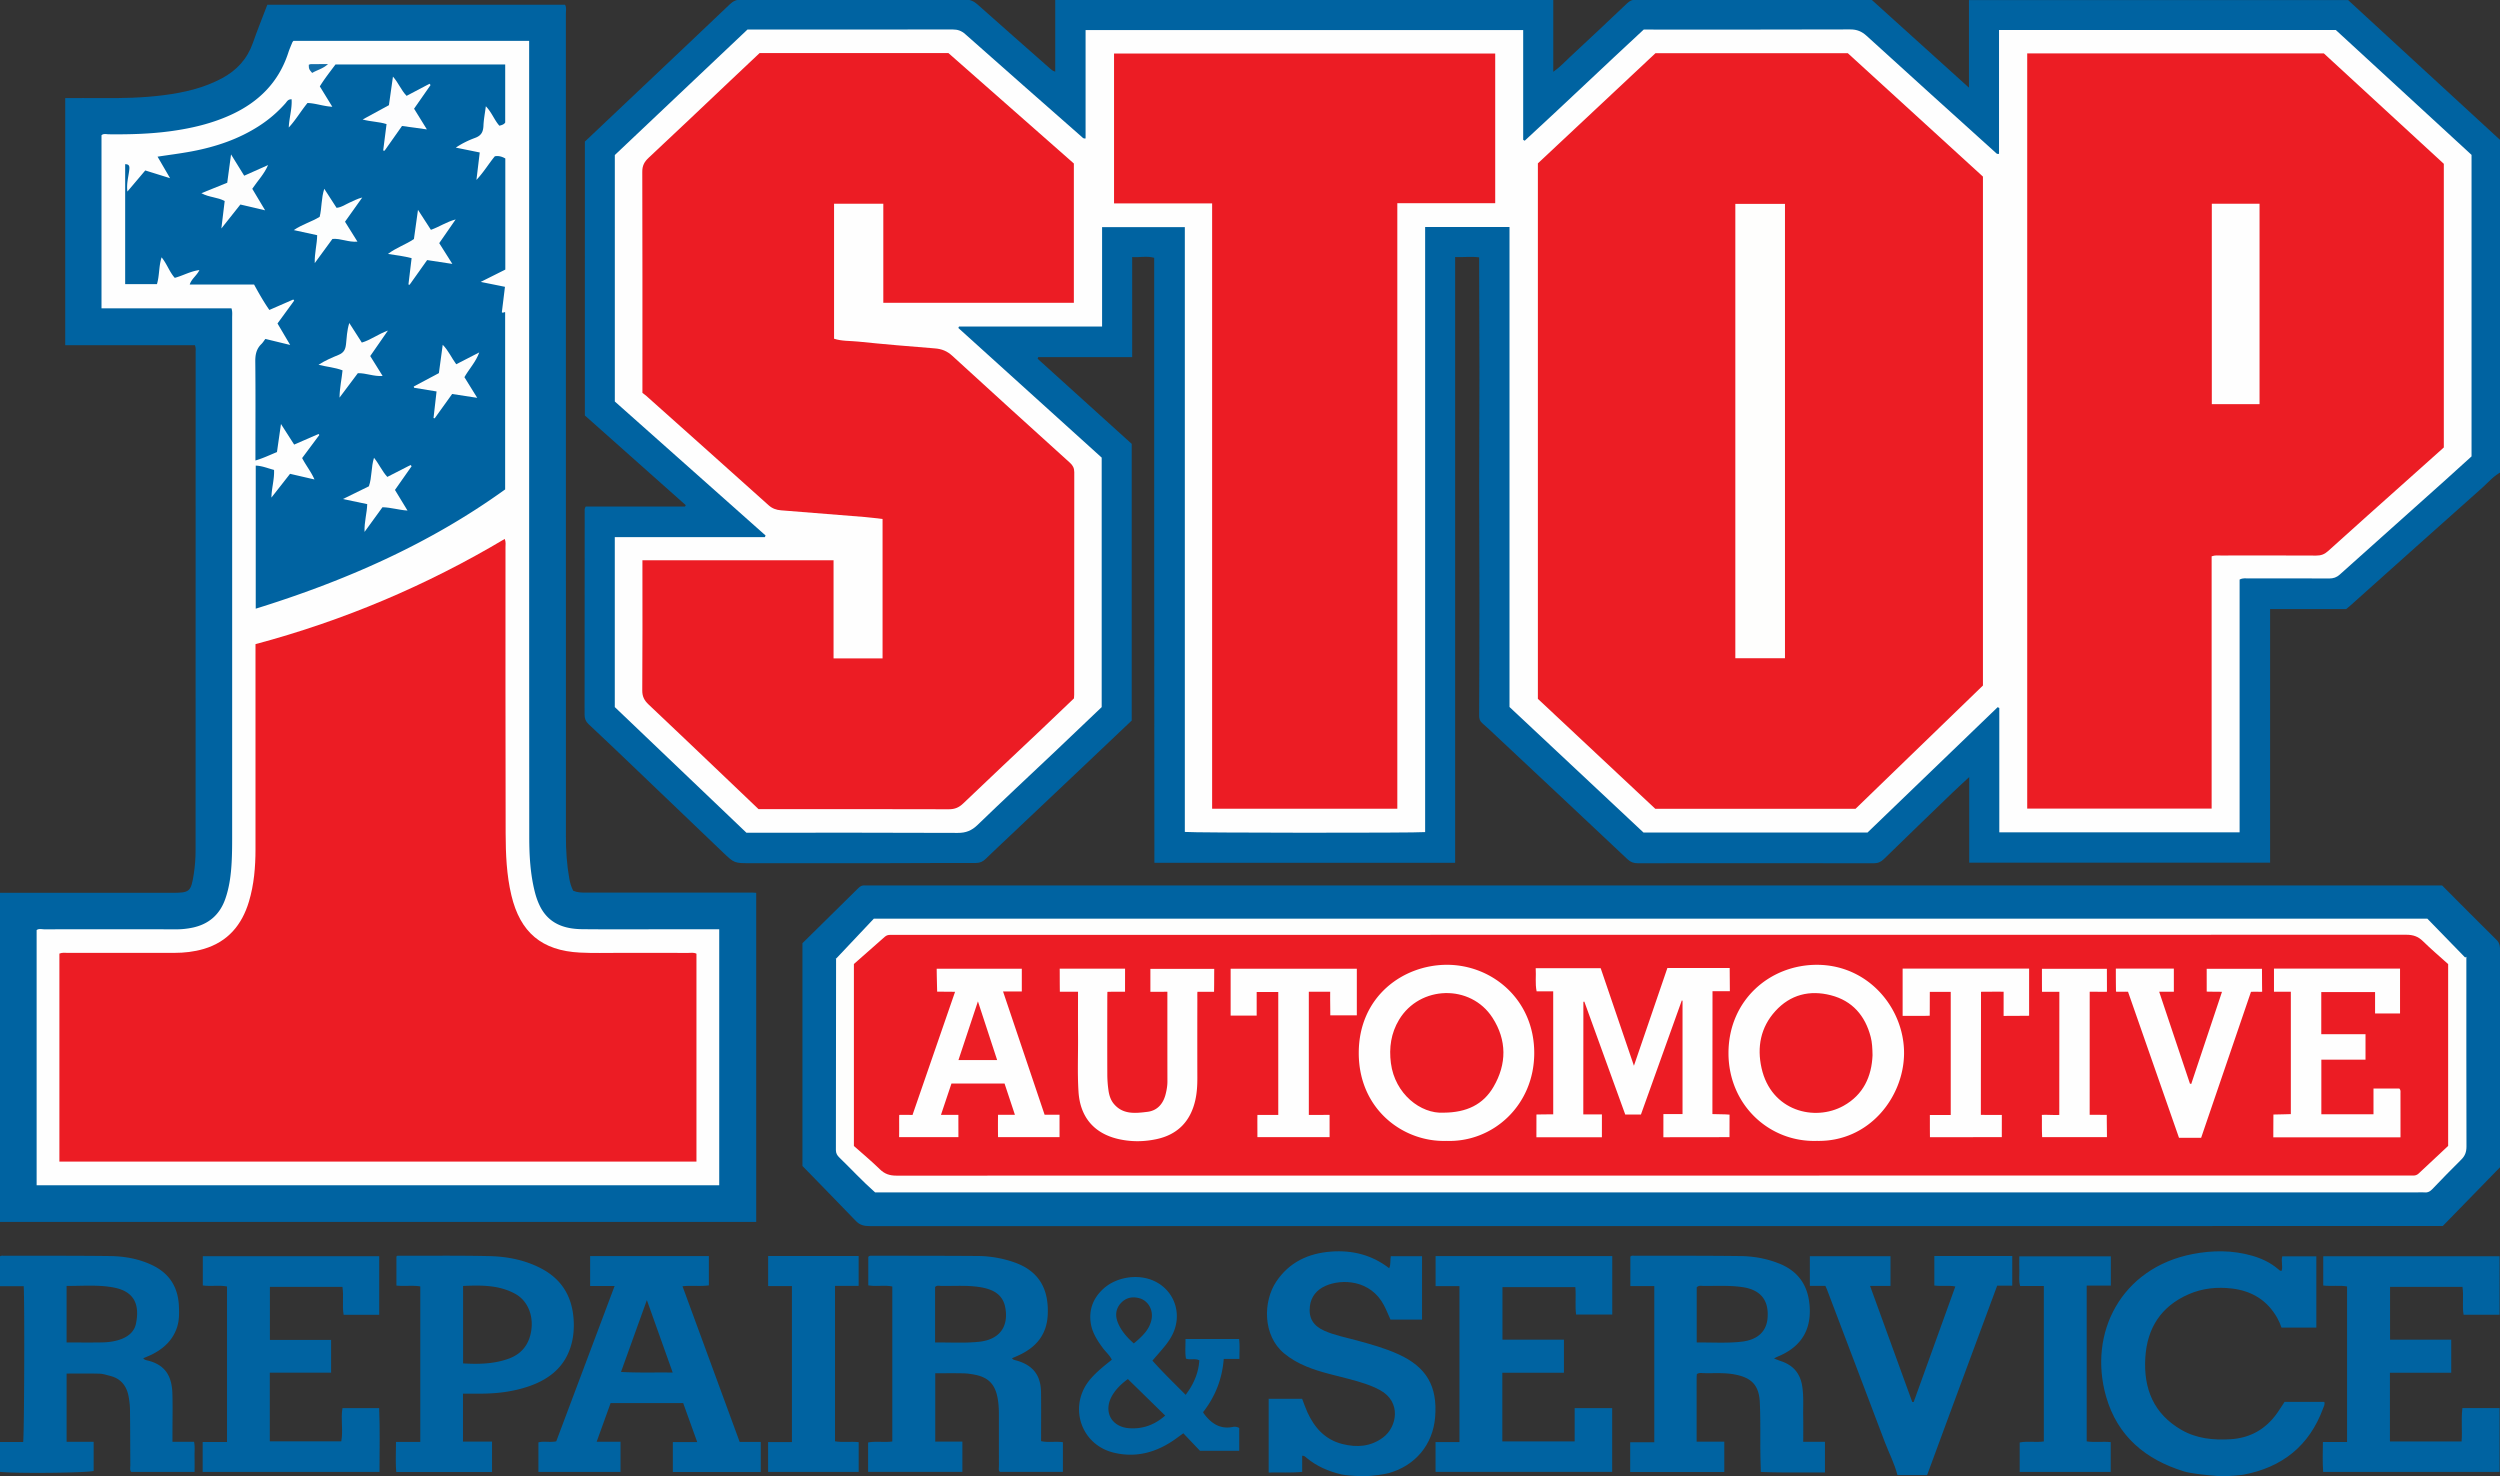
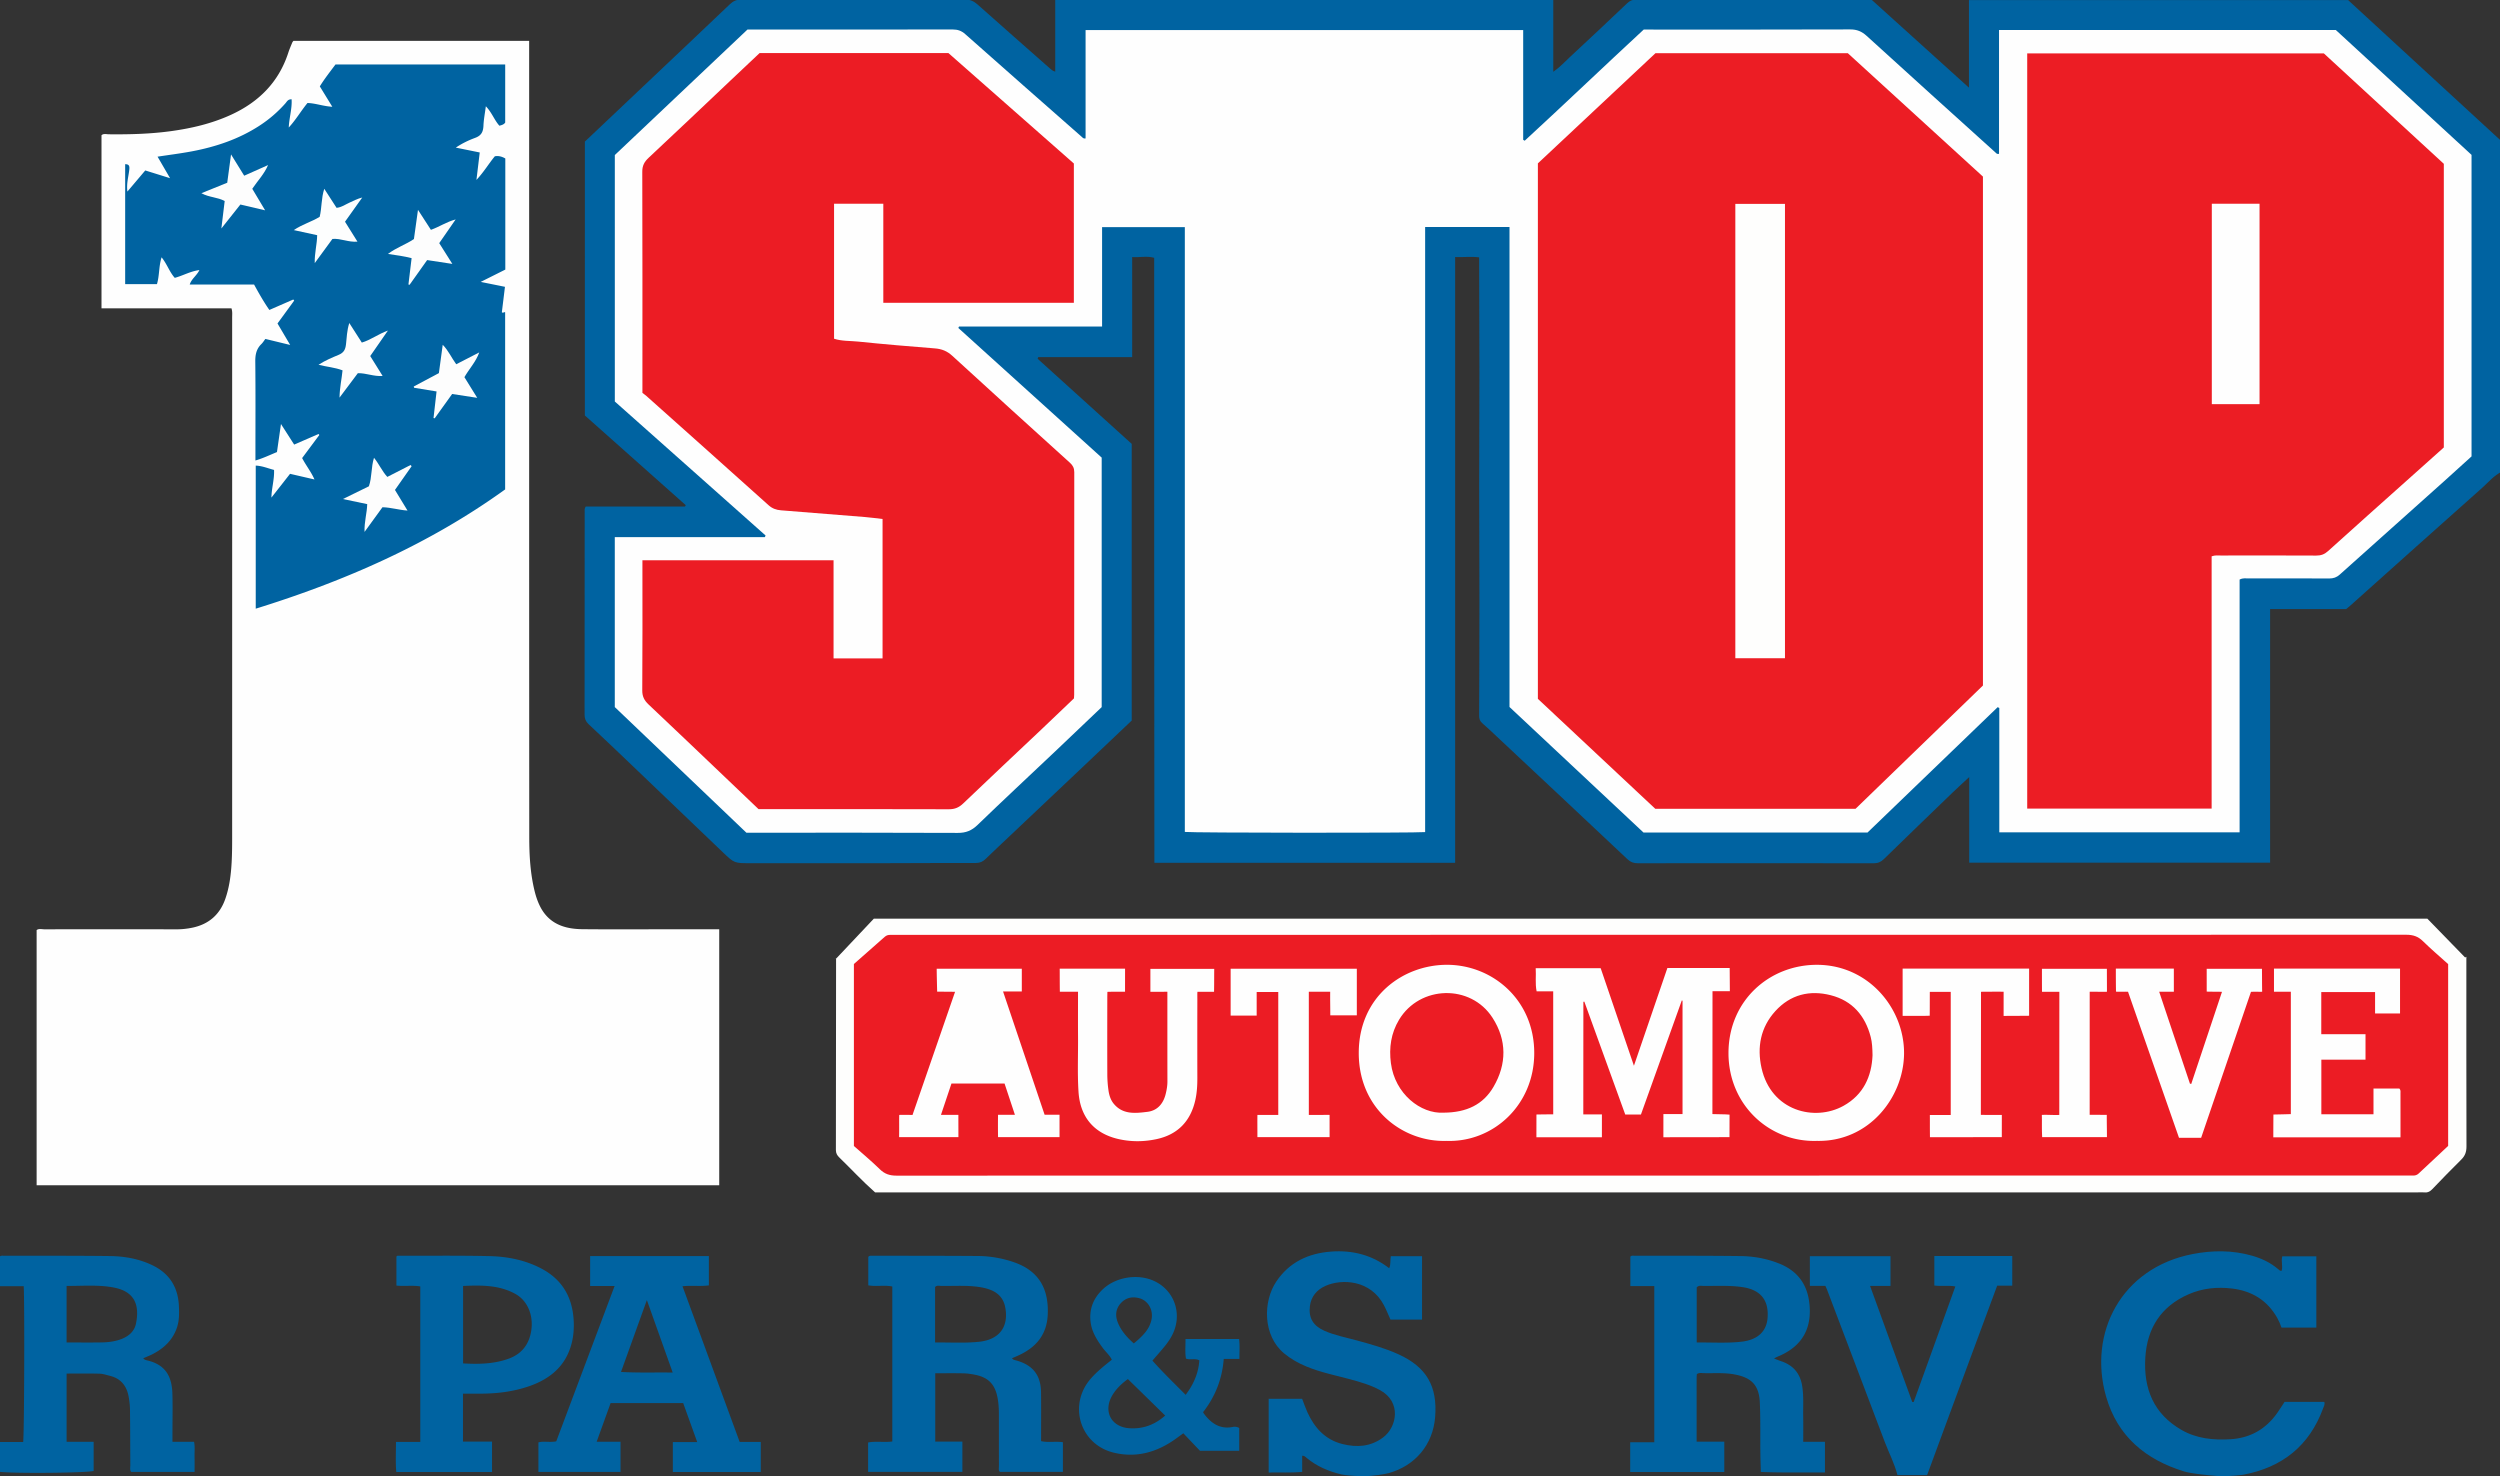
<svg xmlns="http://www.w3.org/2000/svg" baseProfile="tiny" width="617.235" height="364.47">
  <rect width="100%" height="100%" fill="#333333" stroke="none" />
  <path fill="#0063A1" d="M617.68 116.456c-1.944.915-3.275 2.592-4.828 3.972-10.851 9.633-21.649 19.325-32.465 28.997-.334.299-.685.577-1.14.958h-18.773v62.6h-74.287v-21.13c-1.564 1.456-2.88 2.644-4.154 3.873-5.643 5.44-11.287 10.88-16.893 16.358-.747.73-1.478 1.055-2.531 1.054-19.413-.03-38.826-.028-58.24-.006-1.027.001-1.783-.264-2.56-.997-10.744-10.132-21.525-20.225-32.299-30.325-1.17-1.098-2.33-2.211-3.544-3.258-.6-.517-.78-1.097-.778-1.856.04-9.381.077-18.762.076-28.143-.002-9.573-.066-19.147-.067-28.72 0-9.253.066-18.505.066-27.757 0-8.995-.046-17.99-.072-26.986v-1.546c-1.976-.26-3.858.003-5.925-.086v149.568h-74.254c-.016-24.929-.039-49.826-.047-74.723-.008-24.856-.002-49.713-.002-74.65-1.806-.513-3.517-.062-5.438-.183v24.7h-23.194l-.15.4 23.235 21.022v68.303c-4.33 4.107-8.654 8.216-12.987 12.317-5.597 5.298-11.2 10.59-16.8 15.885-2.1 1.986-4.21 3.96-6.287 5.969-.68.657-1.375.999-2.372.996-7.199-.018-14.398.043-21.596.05-11.378.013-22.756.005-34.134.004-3.93 0-3.943.01-6.74-2.662-7.523-7.188-15.029-14.393-22.55-21.582-3.528-3.373-7.06-6.741-10.625-10.074-.717-.671-.996-1.368-.994-2.353.028-16.649.02-33.297.026-49.946 0-.436-.104-.896.256-1.447h24.526l.167-.33-24.905-22.146V34.958c4.894-4.63 9.788-9.259 14.68-13.89 7.043-6.666 14.095-13.323 21.113-20.015.843-.805 1.682-1.172 2.88-1.17 18.385.04 36.77.04 55.154.002 1.254-.002 2.17.374 3.086 1.19 5.945 5.295 11.93 10.546 17.899 15.814.332.293.637.62 1.321.798V0H383.49v17.734c1.702-1.183 2.89-2.522 4.187-3.721 4.713-4.361 9.383-8.769 14.04-13.19.65-.615 1.292-.928 2.204-.927 19.22.024 38.44.023 57.66.028.127 0 .253.033.58.079l23.963 21.641V.01h93.6c5.044 4.643 10.186 9.38 15.33 14.114 7.324 6.74 14.65 13.476 21.974 20.214.187.172.367.36.653.347v81.771zM548.096 364.47c-4.053-.32-7.263-.698-8.825-1.175-9.533-2.911-16.471-8.691-19.275-18.44-4.532-15.756 3.734-31.84 21.38-35.243 4.922-.95 9.808-.967 14.663.419 2.374.678 4.552 1.709 6.437 3.325.233.2.454.46.843.396.366-1.12-.183-2.285.157-3.57h8.415v17.593h-8.604c-.319-.902-.594-1.58-1.058-2.4-2.473-4.357-6.257-6.655-11.157-7.244-3.703-.445-7.331-.073-10.748 1.428-6.769 2.973-10.211 8.319-10.659 15.614-.469 7.644 2.02 13.875 8.914 17.855 3.758 2.17 7.89 2.561 12.11 2.31 4.851-.29 8.693-2.465 11.506-6.43.629-.886 1.203-1.81 1.857-2.8h9.786c.241.59-.097 1.11-.278 1.602-3.396 9.254-10.08 14.57-19.68 16.382-.35.066-2.827.378-5.784.378zM336.372 364.47c-2.696-.097-3.925-.209-5.117-.432-3.166-.738-6.09-1.973-8.62-4.058-.29-.238-.524-.583-1.132-.576v3.994c-2.835.278-5.5.086-8.275.16v-18.196h8.267c.407 1.053.789 2.199 1.285 3.293 1.75 3.854 4.392 6.796 8.645 7.867 3.553.894 6.961.687 10.055-1.623 3.424-2.554 4.61-8.771-.77-11.69-2.333-1.266-4.84-1.987-7.378-2.673-3.582-.968-7.237-1.691-10.688-3.11-2.028-.834-3.921-1.883-5.618-3.293-5.312-4.414-5.208-12.85-1.899-17.753 3.232-4.788 7.937-6.954 13.51-7.37 5.217-.39 10.06.795 14.346 4.108.444-.944.198-1.924.395-2.962h7.712v15.655h-7.781c-.528-1.162-1.02-2.4-1.635-3.574-3.265-6.229-10.352-6.589-14.453-4.743-2.103.947-3.517 2.6-3.814 4.964-.368 2.926.806 4.88 3.586 6.109 2.532 1.119 5.253 1.628 7.905 2.354 3.52.964 7.035 1.927 10.375 3.448 6.892 3.14 9.664 7.843 9.055 15.492-.541 6.795-4.888 12.013-11.484 13.852-.834.232-3.9.757-6.472.757zM468.464 364.182c-.74-2.923-2.065-5.367-3.124-8.173-4.742-12.574-9.523-25.134-14.292-37.698-.088-.233-.202-.456-.375-.84h-3.833v-7.332h19.91v7.352h-5.04l10.416 28.66.349-.005 10.288-28.527c-1.774-.331-3.434.008-5.188-.237v-7.277h19.241v7.317h-3.727l-2.419 6.528c-4.87 13.14-14.771 39.866-14.877 40.232h-7.329z" />
-   <path fill="#0063A1" d="M-.111 220.422c14.227 0 28.362-.013 42.497.008 4.404.006 4.758-.188 5.446-4.563.308-1.959.455-3.963.457-5.946.025-40.947.02-81.894.013-122.84 0-.565.113-1.148-.177-1.857h-32.02V24.213c2.937 0 5.873-.024 8.808.005 5.204.051 10.4-.056 15.569-.725 4.984-.646 9.834-1.76 14.316-4.162 3.661-1.962 6.265-4.792 7.648-8.763 1.093-3.137 2.346-6.219 3.555-9.395h73.512c.395.706.2 1.491.2 2.238.01 53.417.008 106.834.008 160.25v42.812c0 3.473.208 6.929.82 10.353.192 1.076.46 2.124.992 3.102.999.423 2.001.454 3.033.453 13.754-.017 27.509-.013 41.263-.01.25 0 .499.036.876.066v81.26H-.11v-81.275zM602.943 218.611c4.533 4.55 8.955 9.036 13.447 13.45.81.795.852 1.637.85 2.61-.008 11.828-.005 23.655-.005 35.482v18.042l-14.132 14.502h-2.262c-128.683 0-257.367-.001-386.051.024-1.356 0-2.468-.22-3.444-1.233-4.32-4.488-8.678-8.94-13.23-13.62v-54.999c4.604-4.533 9.226-9.076 13.835-13.634.441-.436.904-.681 1.53-.63.384.032.772.006 1.157.006h388.305zM398.056 310.118v14.425h-8.929c-.286-2.166.015-4.402-.181-6.752H370.95v12.96h15.177v8.172h-15.211v16.958h17.857v-8.224h9.262v15.741h-43.607v-7.367h5.901v-38.5h-5.889v-7.413h43.616zM617.133 324.601h-8.89c-.379-2.245.065-4.552-.27-6.875h-17.884v13.025h15.107v8.168H590.06v16.976h17.692c.212-2.715-.151-5.462.207-8.248h9.17v15.76h-43.558c-.18-2.443-.084-4.797-.062-7.383h5.969v-38.411c-1.945-.33-3.872.01-5.882-.226v-7.22h43.536V324.6zM93.626 324.62h-8.784c-.405-2.27.066-4.578-.294-6.897H66.636v13.103h15.111v8.085H66.61v16.951H84.26c.504-2.716-.176-5.486.295-8.207h9.057c.216 5.276.095 10.456.085 15.758H50.037v-7.396h6.01v-38.399c-1.938-.368-3.93.037-5.973-.246v-7.22h43.552v14.468zM195.52 317.518h-5.869v-7.42h22.34v7.382h-5.833v38.37c1.89.324 3.814-.011 5.845.209v7.346H189.64v-7.372h5.88v-38.515zM498.648 363.412v-7.27c1.92-.4 3.908.038 5.96-.257v-38.383h-5.843c-.404-1.314-.156-2.534-.202-3.731-.044-1.148-.01-2.298-.01-3.597h22.6v7.24h-5.959v38.458c1.87.298 3.85-.025 5.927.175v7.365h-22.473z" />
  <path fill="#FEFEFE" d="M351.857 205.438c-2.281.242-57.58.196-59.33-.039V56.085h-20.429v24.536h-35.323l-.169.353L272 112.982v61.601c-3.784 3.604-7.631 7.286-11.498 10.946-6.39 6.047-12.832 12.038-19.156 18.151-1.443 1.395-2.867 1.97-4.888 1.96-16.712-.08-33.425-.045-50.138-.046h-2.036l-32.496-31.02v-41.965h37.055l.171-.4-37.217-33.08V38.276L184.539 7.3h1.713c16.327 0 32.654.01 48.98-.021 1.232-.003 2.15.32 3.091 1.155 9.553 8.478 19.15 16.906 28.742 25.34.221.194.405.515.96.403V7.418h108.04v27.1l.374.227c9.825-9.037 19.468-18.273 29.382-27.446h2.002c16.327 0 32.654.024 48.981-.036 1.672-.006 2.859.498 4.08 1.61 10.578 9.647 21.213 19.231 31.839 28.826.172.156.335.41.824.284V7.403h83.147l33.515 30.834v74.445c-2.166 1.96-4.433 4.033-6.72 6.081-8.611 7.706-17.234 15.398-25.835 23.114-.765.686-1.564.953-2.595.947-6.62-.04-13.242-.026-19.863-.012-.69.002-1.411-.165-2.25.281v62.4h-59.33v-30.7l-.407-.192-32.13 30.949h-55.305l-33.086-30.997V56.042h-20.831v149.396z" />
  <path fill="#FEFEFE" d="M130.644 10.09v2.538c0 64.662-.012 129.324.025 193.986.002 4.547.248 9.105 1.367 13.56.314 1.25.731 2.462 1.306 3.605 2.149 4.277 5.988 5.586 10.392 5.631 7.455.077 14.912.021 22.368.02h11.471v63.205H9.043v-62.998c.552-.432 1.288-.192 1.966-.193 10.798-.018 21.597-.026 32.395.003a19.54 19.54 0 004.205-.433c3.933-.854 6.633-3.182 7.99-7.01 1.039-2.932 1.42-5.983 1.59-9.062.106-1.922.126-3.852.127-5.778.006-42.936.005-85.873 0-128.809 0-.694.099-1.402-.17-2.237H25.06V33.4c.504-.487 1.183-.251 1.789-.245 5.141.054 10.269-.077 15.373-.778 5.103-.702 10.077-1.871 14.777-4.02 6.854-3.134 11.81-8.04 14.177-15.338.276-.85.637-1.674.974-2.503.068-.166.208-.303.295-.427h58.2z" />
  <path fill="#FEFEFD" d="M216.054 294.39c-3.182-2.811-5.924-5.794-8.829-8.61-.532-.516-.85-1.04-.848-1.834.03-15.812.034-31.625.045-47.437 0-.062.03-.124-.072.261l9.391-9.954H599.3l9.327 9.587.302-.184v1.72c0 15.042-.015 30.083.028 45.125.003 1.32-.341 2.304-1.282 3.229-2.427 2.387-4.79 4.841-7.15 7.295-.525.545-1.056.888-1.842.813-.573-.055-1.156-.01-1.734-.01l-378.74-.001h-2.154z" />
  <path fill="#0063A1" d="M445.207 355.966c0-2.133.033-4.109-.009-6.083-.053-2.564.161-5.13-.252-7.694-.5-3.107-2.197-5.092-5.148-6.102-.588-.201-.724-.27-1.784-.662.396-.303 1.09-.56 1.637-.813 4.96-2.291 7.407-6.105 7.166-11.62-.23-5.252-2.548-9.024-7.53-11.022-3.08-1.235-6.306-1.815-9.582-1.855-8.738-.107-17.479-.07-26.218-.084-.306 0-.645-.091-.959.214v7.277h5.907v38.557h-5.95v7.356h23.232v-7.5h-6.833c0-5.392 0-10.595.003-15.798 0-.31.041-.619.06-.886.603-.386 1.198-.24 1.76-.227 2.434.055 4.87-.147 7.303.273 4.36.753 6.285 2.62 6.48 6.978.188 4.233.08 8.48.139 12.719.02 1.451.065 2.77.113 4.422 5.265.223 10.591.09 15.829.133v-7.583h-5.364zm-8.809-30.493c-.277 3.255-2.447 5.318-6.36 5.776-3.63.425-7.284.159-11.127.205V317.84c.515-.527 1.058-.369 1.548-.36 3.264.055 6.532-.179 9.789.307 4.432.66 6.53 3.234 6.15 7.686zM47.913 355.971h-5.332v-2.14c0-3.276.08-6.556-.021-9.83-.14-4.475-1.96-7.118-6.18-8.113-.372-.088-.753-.175-1.007-.542.764-.334 1.542-.626 2.276-1.004 2.838-1.46 5.036-3.517 6.06-6.639.573-1.745.542-3.552.456-5.344-.219-4.55-2.318-7.925-6.455-9.938-3.352-1.632-6.96-2.265-10.632-2.309-8.737-.103-17.476-.067-26.215-.08-.306-.001-.638-.081-1.096.3 0 1.05-.028 2.255.008 3.458.036 1.197-.16 2.411.165 3.773h5.913c.24 3.99.139 36.674-.136 38.457H-.206c-.005 2.58-.13 4.985.069 7.367 4.186.453 21.909.256 23.254-.23v-7.194h-6.676v-16.837c2.767 0 5.449-.046 8.127.026.88.024 1.758.328 2.627.546 2.59.648 4.022 2.401 4.525 4.938.224 1.127.358 2.29.373 3.438.059 4.56.047 9.122.082 13.683.005.549-.18 1.147.218 1.651H48.04c0-1.351.023-2.568-.007-3.783-.03-1.188.131-2.394-.12-3.654zm-14.34-29.18c-.365 1.797-1.642 3-3.355 3.713-1.63.678-3.346.901-5.08.93-2.827.048-5.655.013-8.7.013v-13.959c3.974.029 7.893-.348 11.747.414 5.196 1.028 6.288 4.459 5.388 8.89zM257.037 355.81c0-4.07.04-8.051-.01-12.031-.054-4.231-1.97-6.688-6.01-7.862-.42-.122-.883-.147-1.156-.576.59-.258 1.18-.501 1.76-.772 4.22-1.976 6.82-5.062 7.055-9.92.286-5.914-1.757-10.7-8.238-12.978a27.812 27.812 0 00-9.064-1.573c-8.677-.059-17.355-.052-26.033-.066-.307 0-.645-.065-.967.28v7.03c2.016.355 4.009-.119 5.929.287v38.262c-2.022.278-4.007-.132-5.971.254v7.249h23.276v-7.474h-6.702v-16.867c2.394 0 4.695-.034 6.993.017.956.021 1.92.17 2.86.356 3.255.646 4.886 2.359 5.517 5.593.274 1.399.345 2.801.346 4.214.004 4.243-.005 8.486.01 12.728.002.484-.174 1.025.235 1.438h15.557v-7.313c-1.8-.292-3.599.134-5.387-.275zm-15.27-24.54c-3.57.385-7.16.137-10.901.184v-13.692c.439-.474.987-.288 1.472-.28 3.072.058 6.15-.187 9.218.243 1.092.153 2.144.388 3.152.803 1.913.79 3.1 2.201 3.483 4.255.896 4.799-1.44 7.95-6.424 8.487zM182.62 356.003l-14.113-38.435c2.368-.238 4.42.08 6.508-.22v-7.225h-29.313v7.388h6.04l-14.406 38.347c-1.568.325-3.061-.117-4.405.263v7.292h20.273v-7.456h-5.895l3.447-9.545h17.916l3.466 9.627h-6.019v7.394h21.708v-7.43h-5.207zm-29.298-17.28l6.386-17.741 6.38 17.896c-4.303-.07-8.41.095-12.766-.154z" />
  <path fill="#0063A1" d="M141.647 326.183c-.273-5.847-2.798-10.289-8.089-13.04-4.02-2.09-8.365-2.923-12.809-3.019-7.449-.16-14.903-.075-22.356-.087-.178 0-.397-.033-.518.22v7.147c2.031.208 3.953-.116 5.89.202v38.398h-6.002c.007 2.613-.137 5.017.08 7.422h23.634v-7.509h-7.17v-11.83h4.179c4.261 0 8.45-.503 12.476-1.957 5.056-1.826 8.752-5.008 10.158-10.412.472-1.817.614-3.666.527-5.535zm-10.485 2.343c-.524 3.419-2.368 5.768-5.61 6.938-3.615 1.304-7.366 1.372-11.216 1.154v-19.125c4.404-.193 8.803-.268 12.845 1.932 3.077 1.674 4.564 5.303 3.981 9.1zM306.004 335.507c-.007-1.766.116-3.348-.076-4.91H292.69c.027 1.71-.148 3.291.114 4.829 1.098.43 2.246-.14 3.304.44-.22 3.211-1.437 5.945-3.376 8.51-2.92-2.924-5.793-5.718-8.205-8.45 1.046-1.211 1.943-2.218 2.803-3.254.861-1.036 1.647-2.122 2.23-3.354 2.337-4.944.44-10.564-4.395-12.947-4.047-1.996-9.644-1.154-12.92 1.977-2.267 2.166-3.353 4.79-2.993 7.962.286 2.528 1.592 4.562 3.052 6.536.708.957 1.662 1.736 2.204 2.866-1.881 1.496-3.694 2.932-5.217 4.687-5.634 6.495-2.643 16.244 5.71 18.26 5.5 1.327 10.54-.072 15.111-3.304.668-.472 1.323-.963 2.044-1.489l4.105 4.322h9.7v-5.617a2.094 2.094 0 00-1.548-.272c-3.199.64-5.385-.876-7.176-3.28-.038-.052-.064-.112-.205-.363 3.01-3.85 4.717-8.193 5.104-13.149h3.867zm-29.29-13.75c1.224-1.353 2.8-1.706 4.535-1.248 2.28.6 3.594 3.007 3.017 5.436-.47 1.982-1.63 3.522-4.34 5.742-1.667-1.487-3.02-3.017-3.845-4.923-.763-1.761-.722-3.51.632-5.006zm2.128 30.868c-4.511-.301-6.526-4.205-4.23-8.108 1.025-1.742 2.5-3.059 3.858-4.033l9.205 9.008c-2.506 2.24-5.442 3.36-8.833 3.133z" />
  <path fill="#EC1D24" d="M379.692 40.337l29.037-27.207h47.48l33.367 30.47V169.25l-31.464 30.445h-49.425l-28.995-27.157v-132.2z" />
  <path fill="#EC1C24" d="M187.538 13.105h46.623l30.968 27.263v34.389h-47.046v-24.45h-12.16v33.324c1.957.63 3.976.502 5.94.704 6.318.652 12.649 1.185 18.98 1.685 1.671.132 2.992.656 4.26 1.818 9.652 8.853 19.365 17.641 29.075 26.433.716.648 1.054 1.32 1.053 2.324-.03 18.32-.022 36.639-.024 54.958 0 .256-.03.511-.052.875-2.691 2.568-5.42 5.19-8.169 7.79-6.392 6.046-12.817 12.056-19.17 18.143-1.051 1.008-2.078 1.445-3.544 1.44-14.977-.05-29.954-.03-44.93-.03h-2.065c-2.778-2.652-5.606-5.354-8.439-8.051-6.231-5.935-12.45-11.882-18.711-17.786-1.041-.981-1.57-1.964-1.558-3.48.078-10.028.04-20.055.04-30.083v-2.044h47.19v24.224h12.1v-34.413c-1.436-.162-2.88-.364-4.332-.484-6.904-.567-13.81-1.122-20.717-1.656-1.19-.092-2.18-.44-3.104-1.27-10.03-9.01-20.094-17.981-30.152-26.96-.334-.297-.707-.55-.985-.765V94.86c0-17.484.02-34.968-.035-52.452-.005-1.502.5-2.457 1.572-3.456 6.765-6.306 13.458-12.69 20.178-19.045 2.378-2.249 4.762-4.49 7.214-6.803z" />
  <path fill="#EC1D24" d="M546.04 137.353v62.284h-45.534V13.176h73.23l29.628 27.27v70.028l-9.232 8.252c-6.46 5.775-12.937 11.533-19.364 17.346-.88.796-1.748 1.102-2.916 1.096-7.84-.044-15.681-.026-23.522-.016-.699 0-1.411-.117-2.29.2z" />
-   <path fill="#EC1C24" d="M369.158 50.167H344.99v149.506h-45.725V50.223h-24.216v-37.01h94.109v36.954zM171.95 235.456v51.337H14.663v-51.355c.76-.322 1.472-.174 2.163-.174 8.74-.012 17.481-.009 26.222-.008 2.451 0 4.872-.271 7.225-.962 5.958-1.75 9.451-5.905 11.185-11.691 1.263-4.216 1.622-8.56 1.623-12.94.003-16.133.001-32.264.001-48.396v-2.236c21.697-5.796 42.157-14.435 61.535-25.976.312.76.185 1.452.185 2.112.008 23.523-.034 47.045.039 70.568.015 5.124.218 10.264 1.414 15.3 2.176 9.162 7.487 13.67 16.927 14.15 3.269.167 6.552.065 9.83.069 5.655.007 11.31-.004 16.966.01.626.001 1.275-.15 1.97.192z" />
  <path fill="#0063A1" d="M63.14 150.28v-35.323c1.573.05 2.957.66 4.52 1.066.111 2.284-.602 4.45-.65 6.83l4.6-5.87 6.033 1.395c-.85-1.932-2.093-3.437-3.05-5.284 1.38-1.853 2.81-3.772 4.238-5.692l-.184-.256-6.02 2.62-3.258-5.08-.99 6.926c-1.747.717-3.4 1.516-5.316 2.082v-2.23c0-7.39.046-14.781-.036-22.17-.019-1.708.26-3.15 1.509-4.354.361-.349.626-.797.981-1.261l6.125 1.49-3.13-5.305 4.119-5.645-.22-.274-5.912 2.581c-1.382-1.99-2.568-4.074-3.771-6.278H46.844c.454-1.44 1.711-2.164 2.39-3.571-2.232.29-4.032 1.372-6.082 1.925-1.303-1.433-1.895-3.387-3.257-5.072-.712 2.23-.499 4.456-1.143 6.614h-7.85v-29.61c.913.018 1.116.363 1.022 1.31-.168 1.69-.728 3.353-.474 5.455l4.412-5.217 6.128 1.912-3.092-5.315c2.875-.44 5.65-.785 8.395-1.299 5.967-1.119 11.653-3.02 16.786-6.36a31.119 31.119 0 006.397-5.516c.357-.404.6-1.02 1.517-.99.154 2.328-.603 4.578-.699 6.965 1.758-1.89 3.005-4.079 4.625-6.05 1.982.056 3.862.8 6.128.932l-3.086-5.033c1.158-1.88 2.539-3.634 3.87-5.408h41.9v14.334c-.313.492-.85.63-1.436.784-1.242-1.38-1.824-3.212-3.342-4.803-.23 1.77-.527 3.255-.588 4.751-.062 1.5-.474 2.47-2.04 3.046-1.596.586-3.174 1.332-4.787 2.413l5.907 1.2-.814 6.776c1.866-1.994 3.037-4.026 4.544-5.836.906-.167 1.739.057 2.583.542v27.432l-6.077 3.043 5.99 1.21-.765 6.266c.344.343.47-.128.81.028v43.73c-18.665 13.461-39.467 22.581-61.576 29.443z" />
-   <path fill="#136DA8" d="M77.07 18.01c-.82-.956-.82-.956-.835-2.019.17-.055.346-.16.523-.162 1.334-.014 2.667-.007 4.224-.007-1.23 1.164-2.709 1.45-3.912 2.188z" />
  <path fill="#EC1C24" d="M604.434 238.028v44.888c-2.4 2.245-4.837 4.521-7.269 6.804-.399.375-.85.544-1.397.513-.449-.026-.9-.005-1.35-.005-124.366 0-248.732-.003-373.099.03-1.653.001-2.895-.406-4.089-1.574-2.06-2.015-4.286-3.86-6.407-5.746v-44.932c2.519-2.214 5.077-4.448 7.612-6.706.423-.377.87-.5 1.403-.486.514.014 1.028.001 1.543.001 124.237 0 248.475.003 372.713-.032 1.654 0 2.908.403 4.095 1.569 2.01 1.974 4.165 3.8 6.245 5.676z" />
  <path fill="#FEFEFD" d="M428.444 162.513V50.338h12.254v112.175h-12.254z" />
  <path fill="#FEFEFE" d="M546.083 99.783V50.302h11.783v49.48h-11.783z" />
  <path fill="#FDFDFD" d="M103.198 51.81l3.192 4.934c2.082-.738 3.865-1.978 6.106-2.566l-4.053 5.85 3.238 5.129-6.222-.946-4.338 6.108-.283-.077.786-6.5c-1.919-.506-3.746-.727-5.843-1.045 2.076-1.573 4.411-2.315 6.414-3.676l1.003-7.21zM90.004 131.325c-.086-2.548.599-4.592.66-6.86l-6-1.258 6.41-3.142c.789-2.234.515-4.665 1.267-7.044 1.27 1.577 1.987 3.318 3.288 4.723l5.74-2.938.258.296-4.115 5.862 3.102 5.093c-2.194-.151-4.102-.78-6.187-.822l-4.423 6.09zM86.236 79.746l3.096 4.836c2.203-.65 3.983-2.073 6.441-2.967l-4.366 6.293 3.062 4.913c-2.184.17-4.035-.724-6.119-.686l-4.526 6.036c.05-2.537.54-4.582.748-6.732-1.921-.737-3.903-.86-5.933-1.382 1.616-1.043 3.316-1.761 4.995-2.458 1.277-.53 1.649-1.347 1.794-2.617.187-1.636.206-3.313.808-5.236z" />
-   <path fill="#FDFDFE" d="M94.604 37.173l.833-6.53c-1.852-.611-3.796-.561-5.9-1.142l6.487-3.534.994-7.051c1.368 1.535 2.007 3.335 3.365 4.75l5.664-2.985.256.321-4.069 5.835 3.16 5.111c-2.119-.292-4.072-.56-6.14-.846-1.443 2.05-2.869 4.072-4.295 6.095l-.355-.024z" />
  <path fill="#FDFEFE" d="M78.306 58.066l-5.772-1.258c2.125-1.44 4.394-2.044 6.39-3.275.551-2.192.363-4.534 1.136-6.92l3.038 4.7c1.263-.126 2.193-.848 3.222-1.3.988-.435 1.936-.956 3.117-1.25l-4.255 5.978 3.068 4.916c-2.206.204-4.101-.84-6.172-.668-1.374 1.877-2.758 3.769-4.37 5.969-.066-2.54.573-4.627.598-6.892z" />
  <path fill="#FDFDFD" d="M112.638 89.933l5.685-2.924c-.817 2.326-2.488 4.057-3.663 6.112l3.163 5.103-6.191-.95-4.313 6.008-.285-.078.75-6.557-5.551-.91-.08-.314 6.204-3.3c.318-2.35.62-4.565.95-6.997 1.425 1.46 2.14 3.167 3.331 4.807zM60.291 43.382l5.889-2.626c-.928 2.21-2.566 3.867-3.895 5.856l3.172 5.314-6.11-1.43-4.694 5.916.82-6.776c-1.742-.969-3.826-.872-5.753-1.936l6.382-2.582.94-6.992 3.25 5.256z" />
  <path fill="#FEFEFE" d="M411.665 238.998h15.385c0 1.85.041 3.858.041 5.731-.908.021-3.012-.012-4.283-.005 0 9.952-.026 20.247-.026 30.335 2.122.086 2.792.008 4.235.14 0 1.79-.016 3.661-.016 5.557-5.447 0-10.817.022-16.322.022 0-1.82.005-3.717.005-5.715h4.725V247.08l-.18-.078-10.095 28.178h-3.868l-10.103-27.884-.236.046c0 9.184-.019 18.544-.019 27.791 2.109.018 3.163-.018 4.596.01 0 1.746-.005 3.722-.005 5.636h-16.17c0-1.714.01-3.744.01-5.614 1.173-.06 3.035-.014 4.144-.04 0-10.035-.006-20.205-.006-30.374h-4.096c-.395-1.969-.096-3.79-.226-5.715h16.042l8.209 24.091 8.259-24.128z" />
  <path fill="#FEFEFE" d="M448.552 281.68c-11.798.366-21.846-8.989-21.8-21.755.048-13.008 10.226-21.76 21.896-21.719 12.76.045 21.588 10.884 21.45 22.013-.133 10.685-8.63 21.746-21.546 21.46zM357.121 281.68c-10.66.347-21.658-7.77-21.651-21.704.007-13.98 10.974-21.8 21.84-21.773 11.107.027 21.482 8.585 21.486 21.765.004 12.94-10.21 22.122-21.675 21.712zM257.909 275.22h3.684v5.536h-15.182a186.616 186.616 0 01-.003-5.52h4.168l-2.56-7.72H234.91l-2.59 7.735h4.298c0 1.92.007 3.635.007 5.505h-14.642c.047-2.361-.017-4.031.035-5.49a55.267 55.267 0 013.274.017c3.428-9.924 6.97-20.17 10.51-30.419-1.56 0-3.067-.028-4.423-.028-.06-2.25-.114-4.66-.114-5.662h21.013v5.61h-4.633l10.263 30.437zM266.156 244.86h-4.485c-.038-2.452-.018-4.128-.038-5.701h16.139c0 1.824-.008 3.828-.008 5.699-.575.016-3.074-.03-4.354.028 0 .18-.024 1-.025 1.487-.012 6.36-.022 12.721.004 19.082a28.85 28.85 0 00.272 3.642c.16 1.217.51 2.421 1.294 3.382 2.257 2.767 5.39 2.39 8.37 2.02 2.483-.31 3.915-2.073 4.488-4.453.239-.988.419-2.003.416-3.044-.017-7.003-.007-14.006-.012-21.01l-.001-1.133c-1.156 0-2.76.007-4.193.007v-5.662h15.765c-.029 1.888 0 3.492-.047 5.664h-4.1c-.05.477-.021 1.342-.023 1.964a3457.18 3457.18 0 00-.001 19.275c.006 1.87-.1 3.74-.511 5.547-1.177 5.176-4.335 8.477-9.593 9.596-3.112.662-6.252.685-9.358-.022-6.035-1.375-9.473-5.429-9.875-11.657-.289-4.49-.087-8.99-.119-13.486-.026-3.654-.005-7.289-.005-11.225zM586.001 268.754h6.376c.382.398.284.803.285 1.175.008 3.586.005 7.172.005 10.868h-31.401c.003-1.852.012-3.765.025-5.626 1.645-.032 3.05-.064 4.302-.106v-30.21h-4.162v-5.71h31.123v11.078h-6.163v-5.28h-13.283v10.387h10.923v6.292h-10.906v13.484H586v-6.352zM536.711 244.86h-3.62c2.58 7.725 5.083 15.176 7.589 22.676l.323.087c2.5-7.503 5.061-15.144 7.591-22.74-1.412-.059-1.807-.011-3.77-.059 0-1.807-.004-3.72-.004-5.632h13.648c.016 1.99.011 3.875.046 5.669-.633.02-1.994-.03-2.763.023-4.12 12.083-8.122 23.771-12.302 36.032-1.394.023-3.948-.012-5.466 0-4.28-12.265-8.335-23.872-12.588-36.06-.715-.024-1.231.007-2.967-.012-.035-1.803-.037-3.785-.04-5.708h14.32c0 1.847.003 3.665.003 5.724zM323.143 275.263c2.29.036 3.425-.017 5.125 0 0 1.778-.003-2.356 0 5.493h-17.823c.007-2.184-.027-3.91.006-5.492h5.146v-30.347h-5.332v5.827h-6.427v-11.567h31.154v11.495c-2.087 0-4.33.004-6.55.004-.004-2.333-.048-3.554-.024-5.828-1.915 0-3.605.023-5.278.012l.003 30.403zM481.624 244.894h-5.164c-.013 1.73-.001 4.101-.026 5.88-2.073.09-4.56.014-6.685.037v-11.674h31.226v11.647c-1.869.036-4.107.01-6.296.047l.003-5.976c-1.974-.032-3.719.004-5.584.008 0 10.111-.036 20.31-.036 30.397 2.307.012 3.364 0 5.178.012 0 1.74-.006 3.567-.006 5.483-5.812 0-11.764.017-17.74.017-.031-2.154-.01-3.52-.024-5.49h5.154v-30.388zM520.179 239.197c0 1.872.014 3.87.014 5.663-1.311.022-2.758-.013-4.26 0 0 10.004-.007 30.375-.007 30.375s3.08.016 4.228.016c-.016 1.899.04 3.718.036 5.505h-15.993c-.12-2.57-.024-3.638-.082-5.49 1.295-.079 3.114.08 4.31 0 0-10.045.016-20.225.016-30.395l-4.28-.003c-.025-1.307-.019-4.72-.019-5.671h16.037z" />
  <path fill="#EC1C24" d="M462.318 260.544c-.216 5.176-2.21 9.723-7.174 12.482-7.1 3.943-17.86 1.323-20.235-9.35-1.146-5.152-.232-10.024 3.407-14.034 3.71-4.086 8.474-5.265 13.708-3.92 5.314 1.366 8.482 5.038 9.845 10.308.357 1.38.412 2.79.449 4.514zM356.408 274.713c-5.64.326-12.009-4.63-13.001-12.218-.501-3.834.03-7.423 2.012-10.723 5.118-8.524 17.675-8.863 23.066-.505 3.568 5.532 3.55 11.442.237 17.095-2.522 4.305-6.564 6.32-12.314 6.35z" />
-   <path fill="#EC1E25" d="M246.191 261.727h-9.557l4.81-14.497 4.747 14.497z" />
</svg>